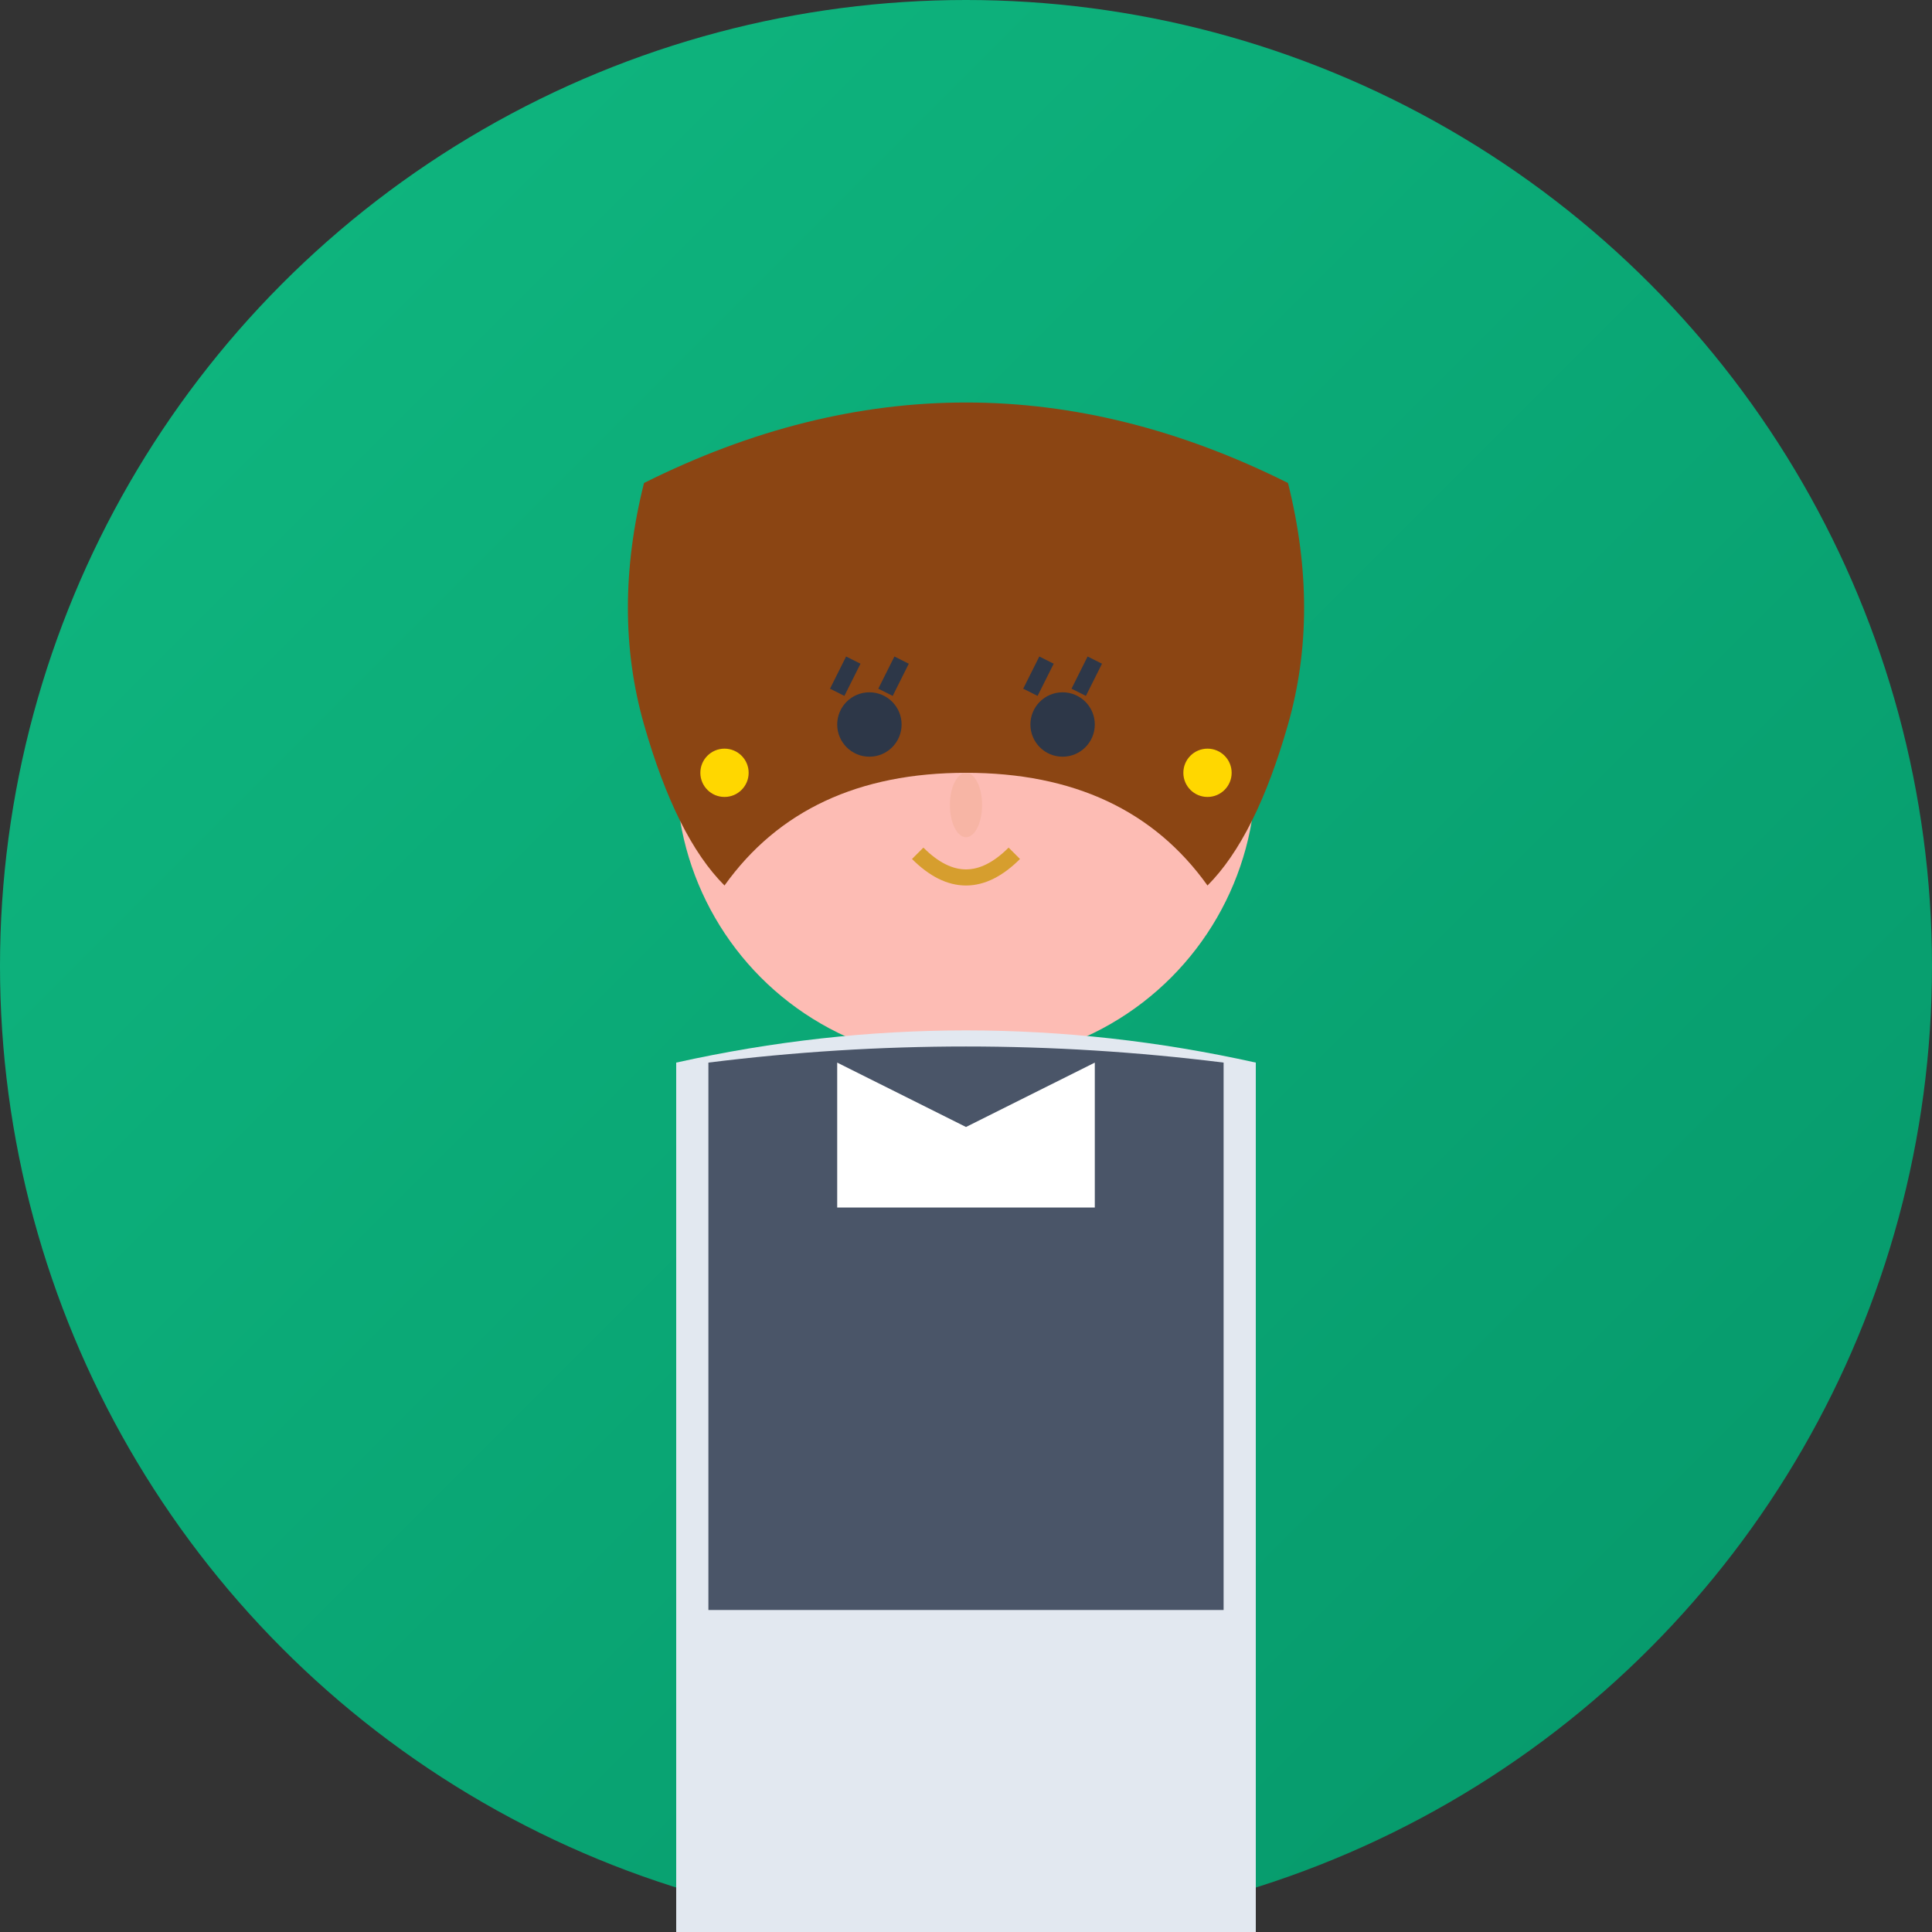
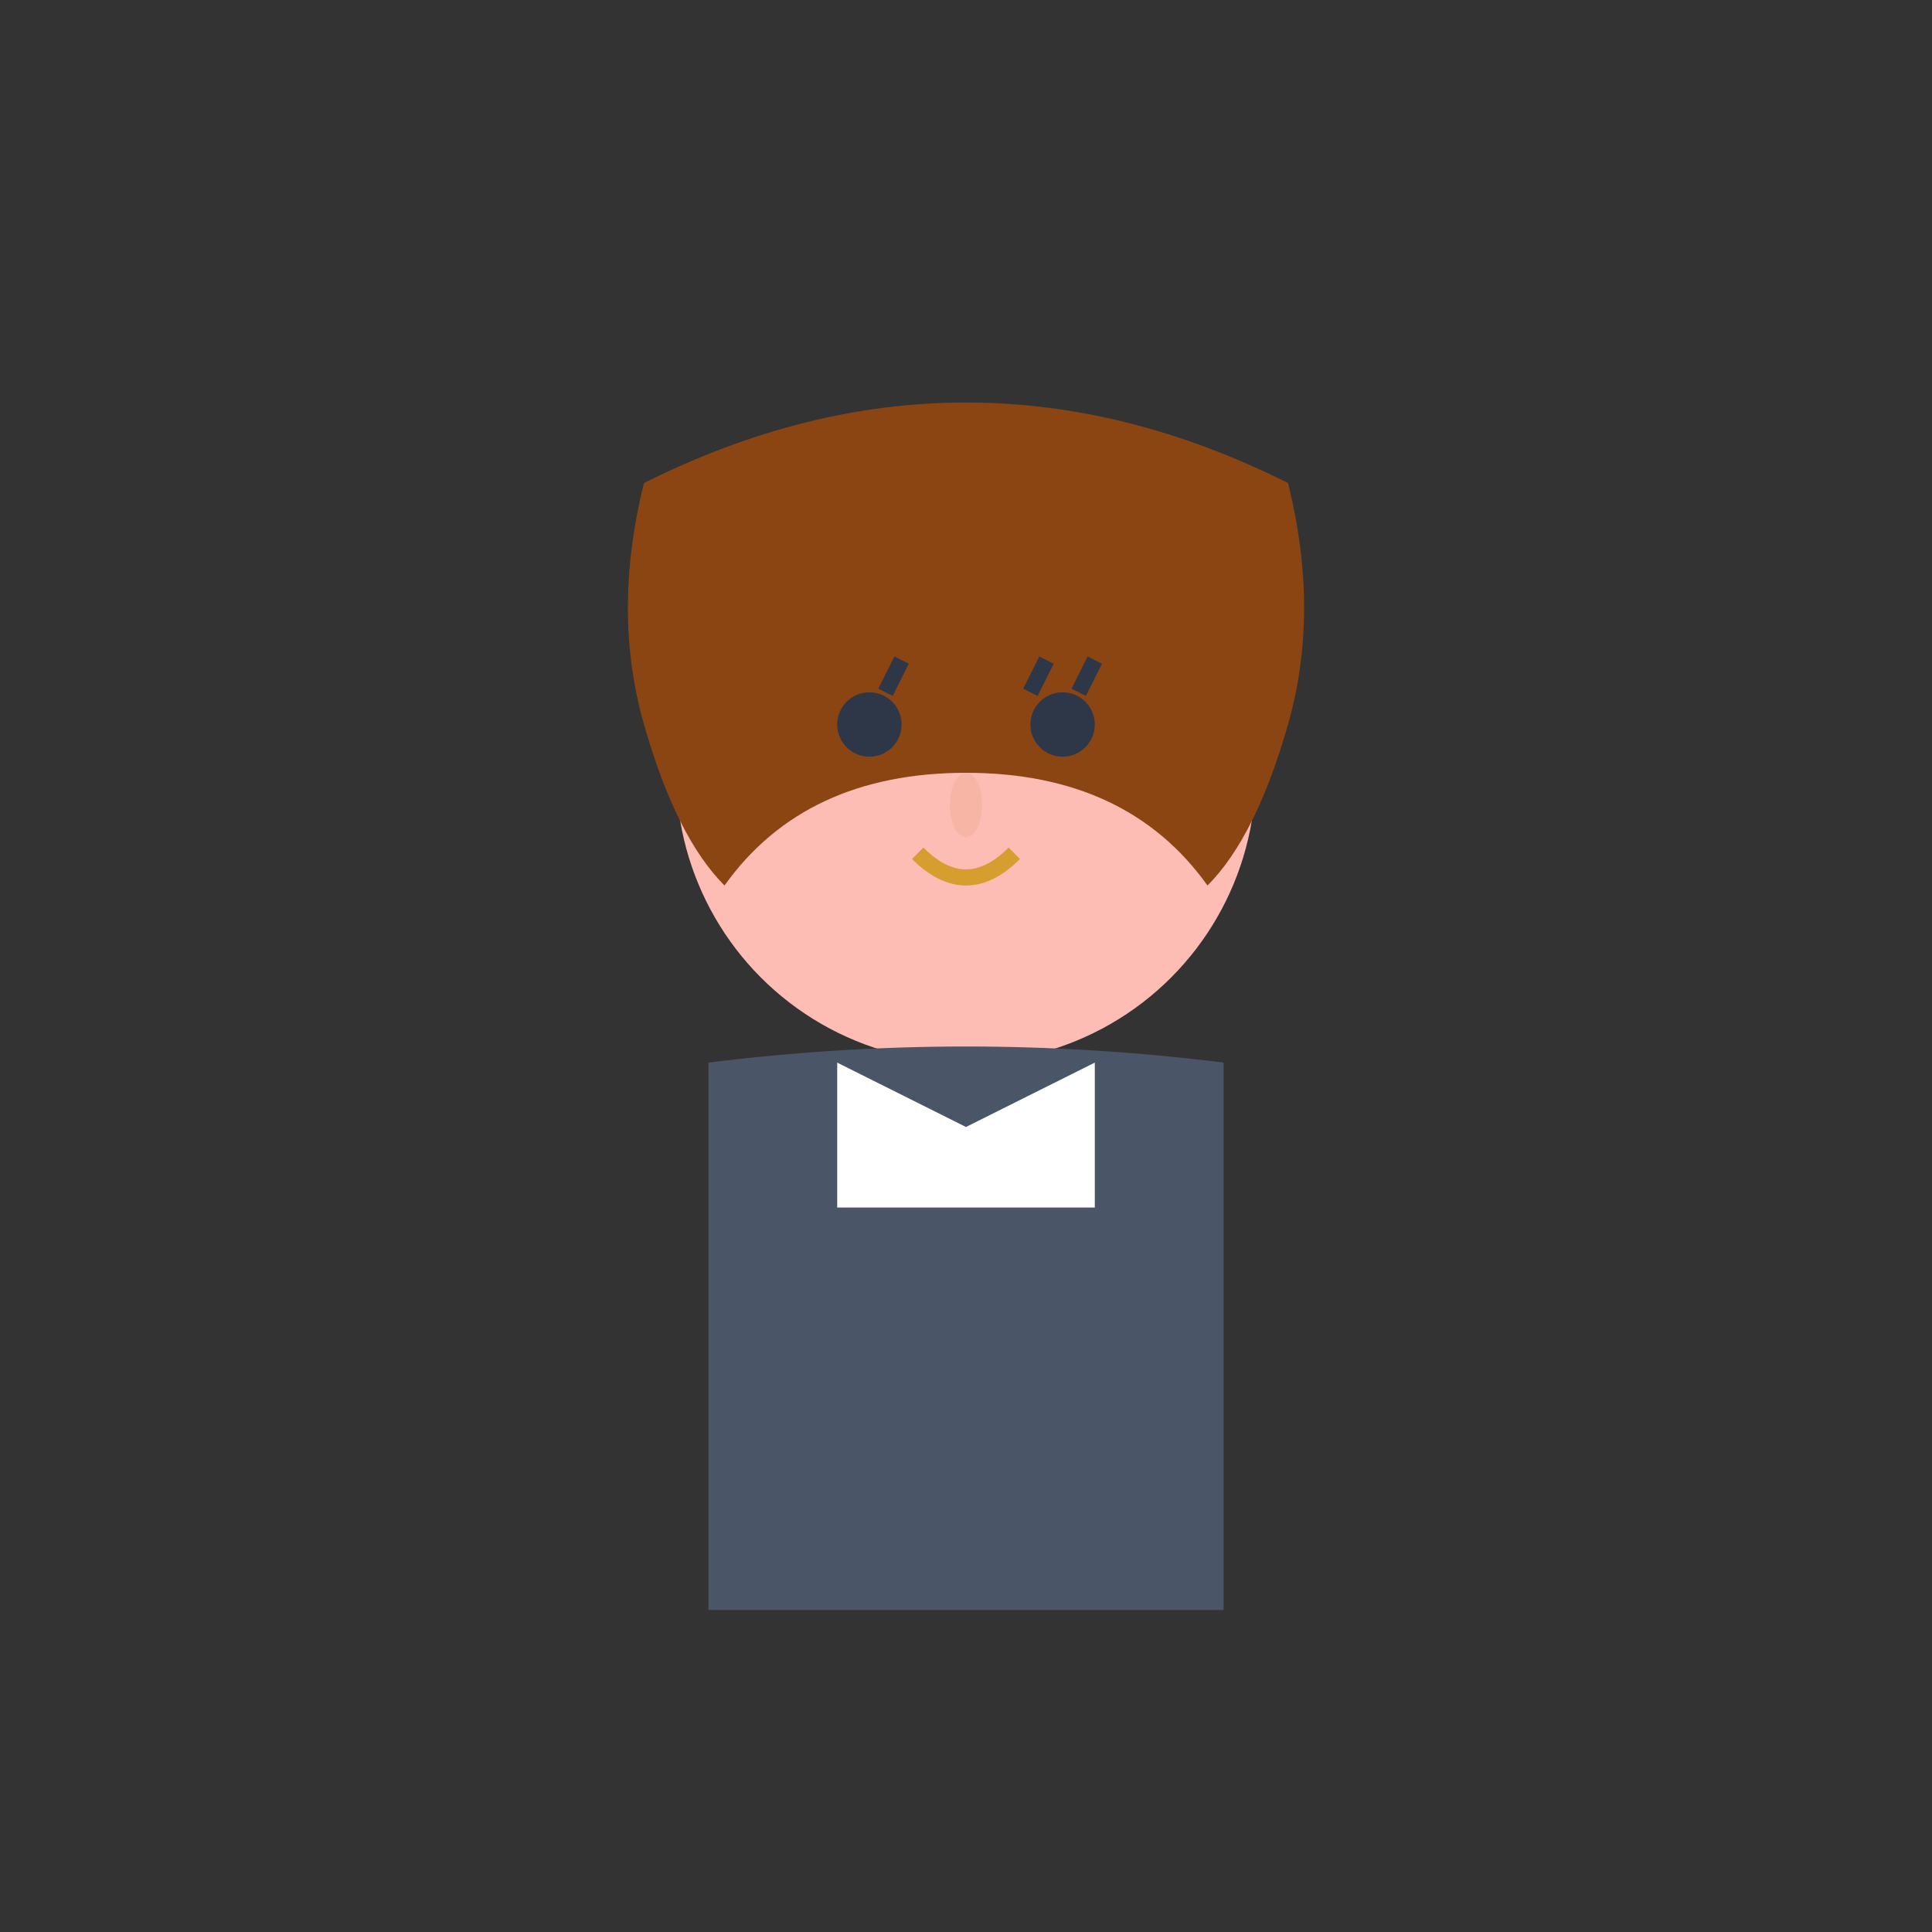
<svg xmlns="http://www.w3.org/2000/svg" width="120" height="120" viewBox="0 0 120 120">
  <rect x="0" y="0" width="120" height="120" fill="#333333" stroke="none" />
  <defs>
    <linearGradient id="bgGradient2" x1="0%" y1="0%" x2="100%" y2="100%">
      <stop offset="0%" style="stop-color:#10b981;stop-opacity:1" />
      <stop offset="100%" style="stop-color:#059669;stop-opacity:1" />
    </linearGradient>
  </defs>
-   <circle cx="60" cy="60" r="60" fill="url(#bgGradient2)" />
  <circle cx="60" cy="48" r="18" fill="#fdbcb4" />
  <path d="M40 30 Q60 20 80 30 Q82 38 80 45 Q78 52 75 55 Q70 48 60 48 Q50 48 45 55 Q42 52 40 45 Q38 38 40 30" fill="#8b4513" />
  <circle cx="54" cy="45" r="2" fill="#2d3748" />
  <circle cx="66" cy="45" r="2" fill="#2d3748" />
-   <path d="M52 43 L53 41" stroke="#2d3748" stroke-width="1" />
  <path d="M55 43 L56 41" stroke="#2d3748" stroke-width="1" />
  <path d="M64 43 L65 41" stroke="#2d3748" stroke-width="1" />
  <path d="M67 43 L68 41" stroke="#2d3748" stroke-width="1" />
  <ellipse cx="60" cy="50" rx="1" ry="2" fill="#f7b5a5" />
  <path d="M57 53 Q60 56 63 53" stroke="#d69e2e" stroke-width="1" fill="none" />
-   <path d="M42 66 Q60 62 78 66 L78 120 L42 120 Z" fill="#e2e8f0" />
  <path d="M44 66 Q60 64 76 66 L76 100 L44 100 Z" fill="#4a5568" />
  <path d="M52 66 L60 70 L68 66 L68 75 L52 75 Z" fill="#ffffff" />
-   <circle cx="45" cy="48" r="1.5" fill="#ffd700" />
-   <circle cx="75" cy="48" r="1.5" fill="#ffd700" />
</svg>